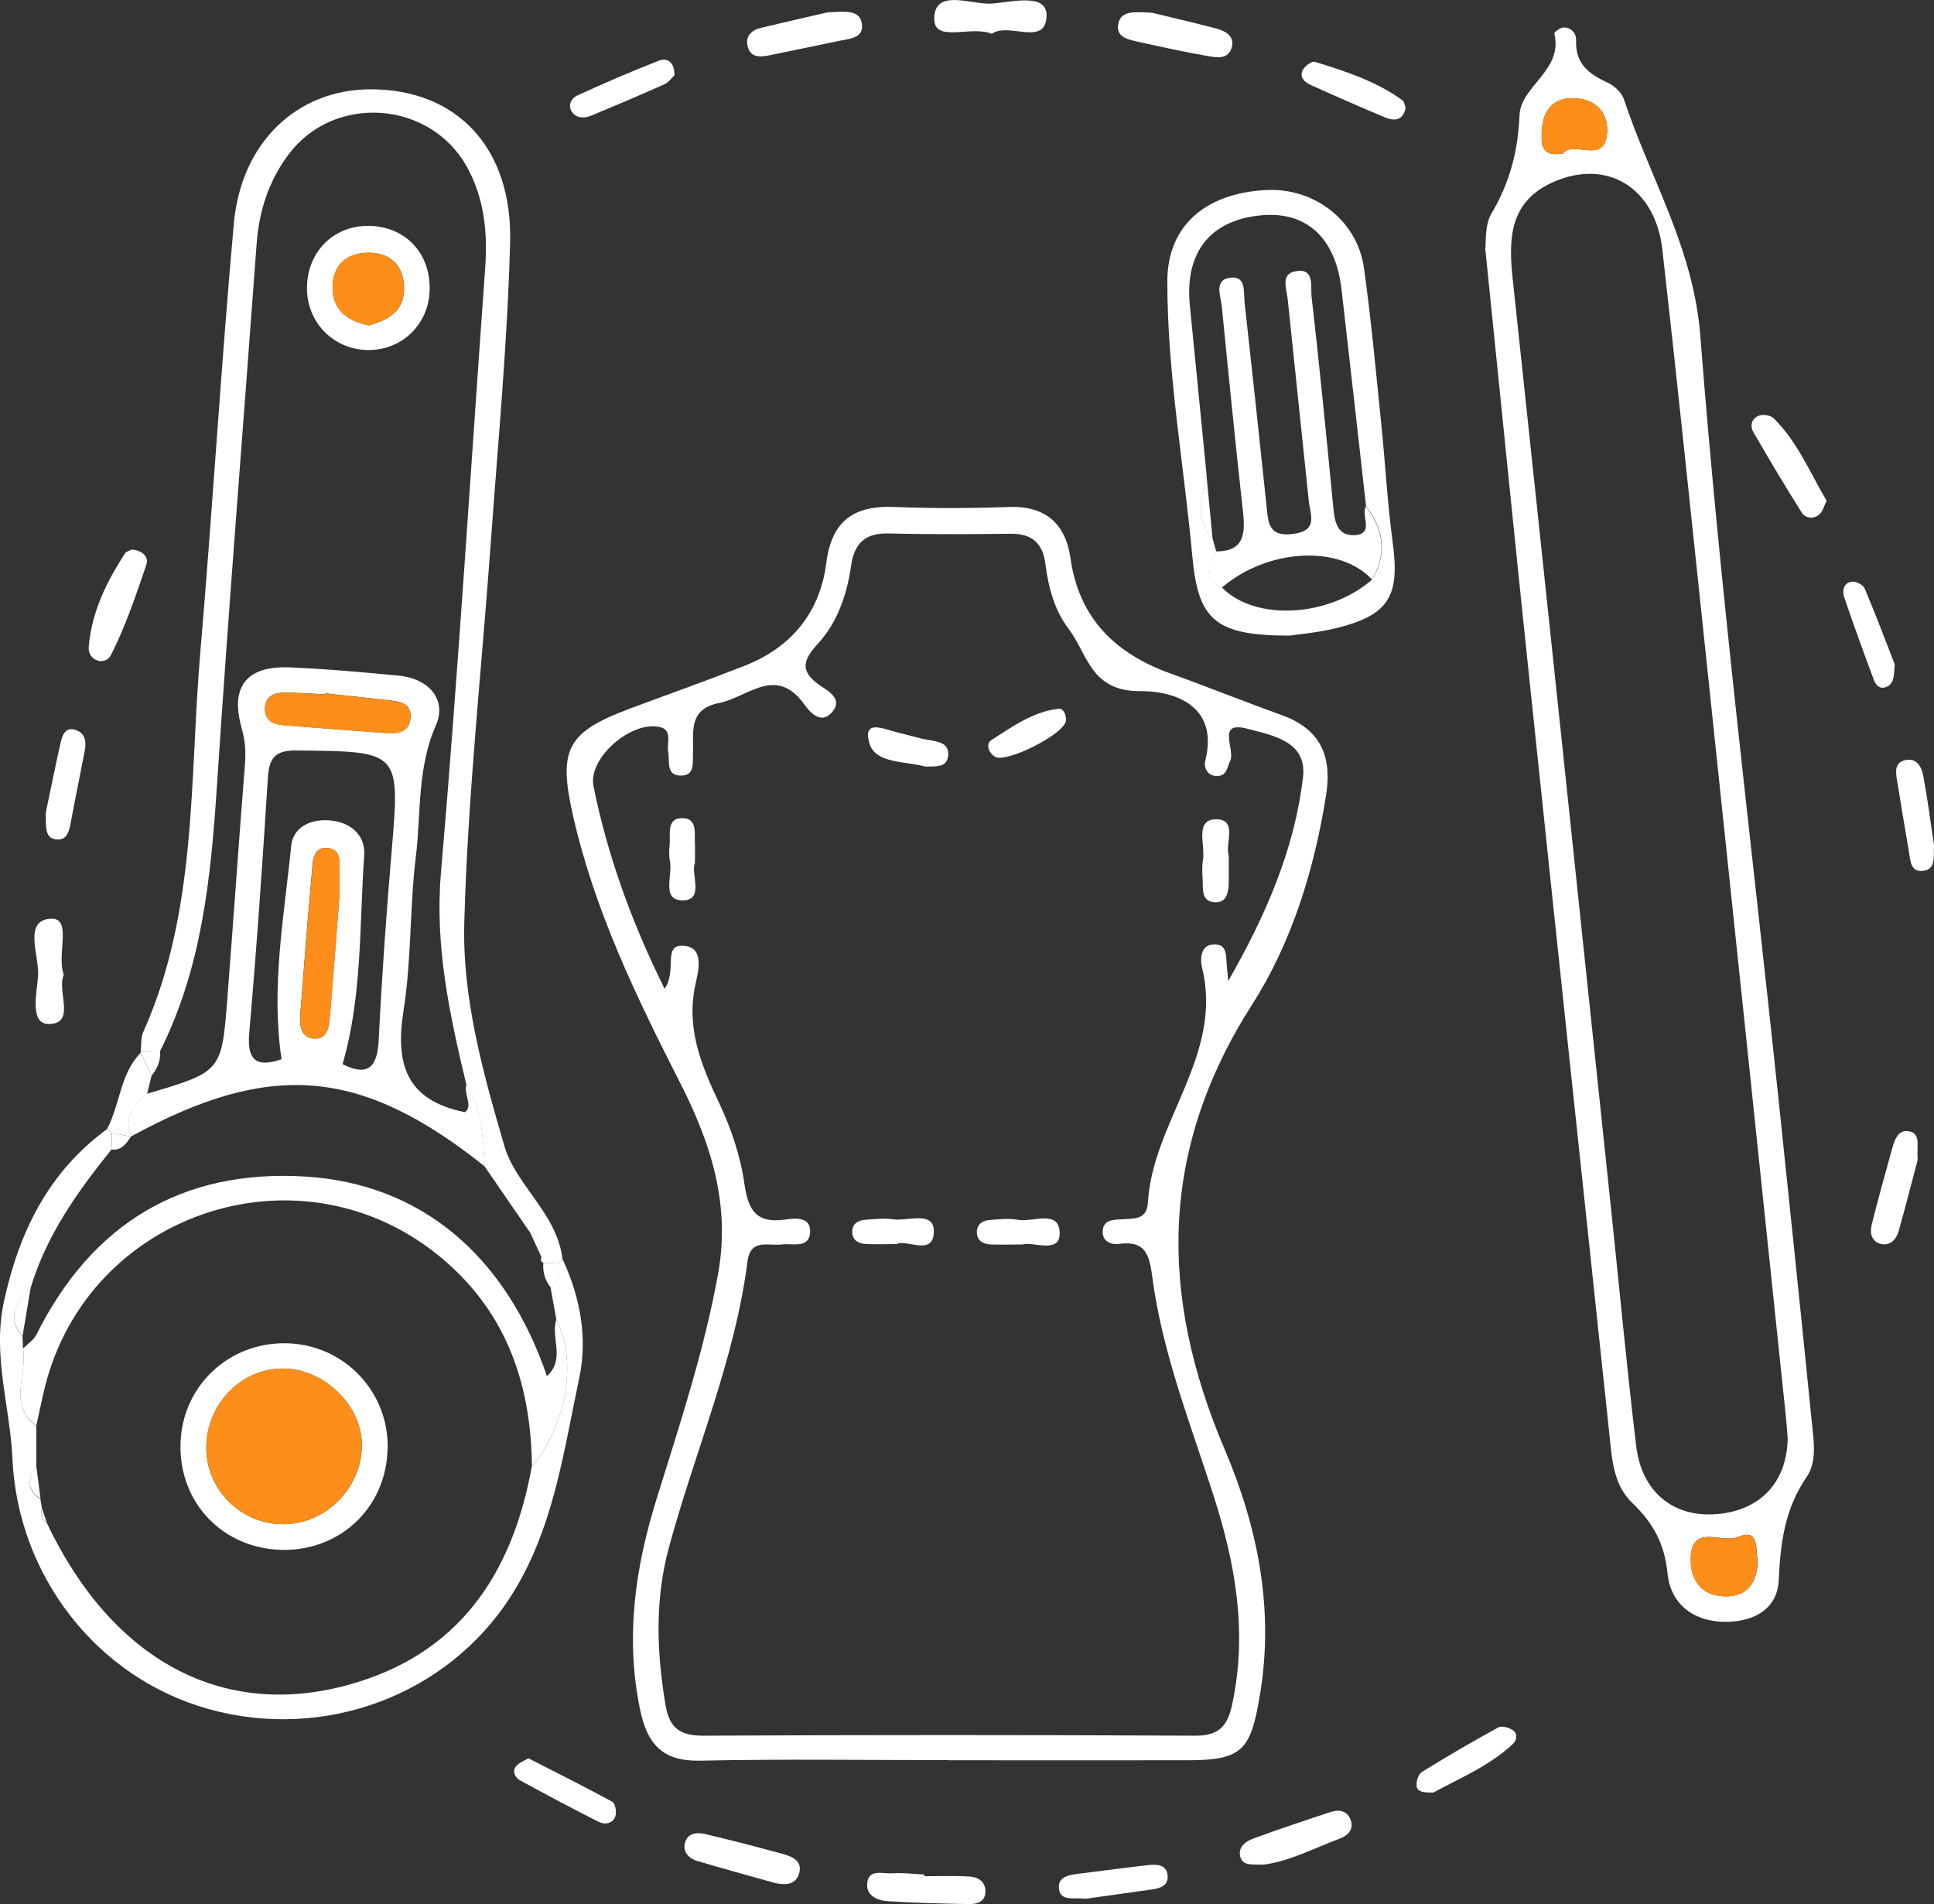
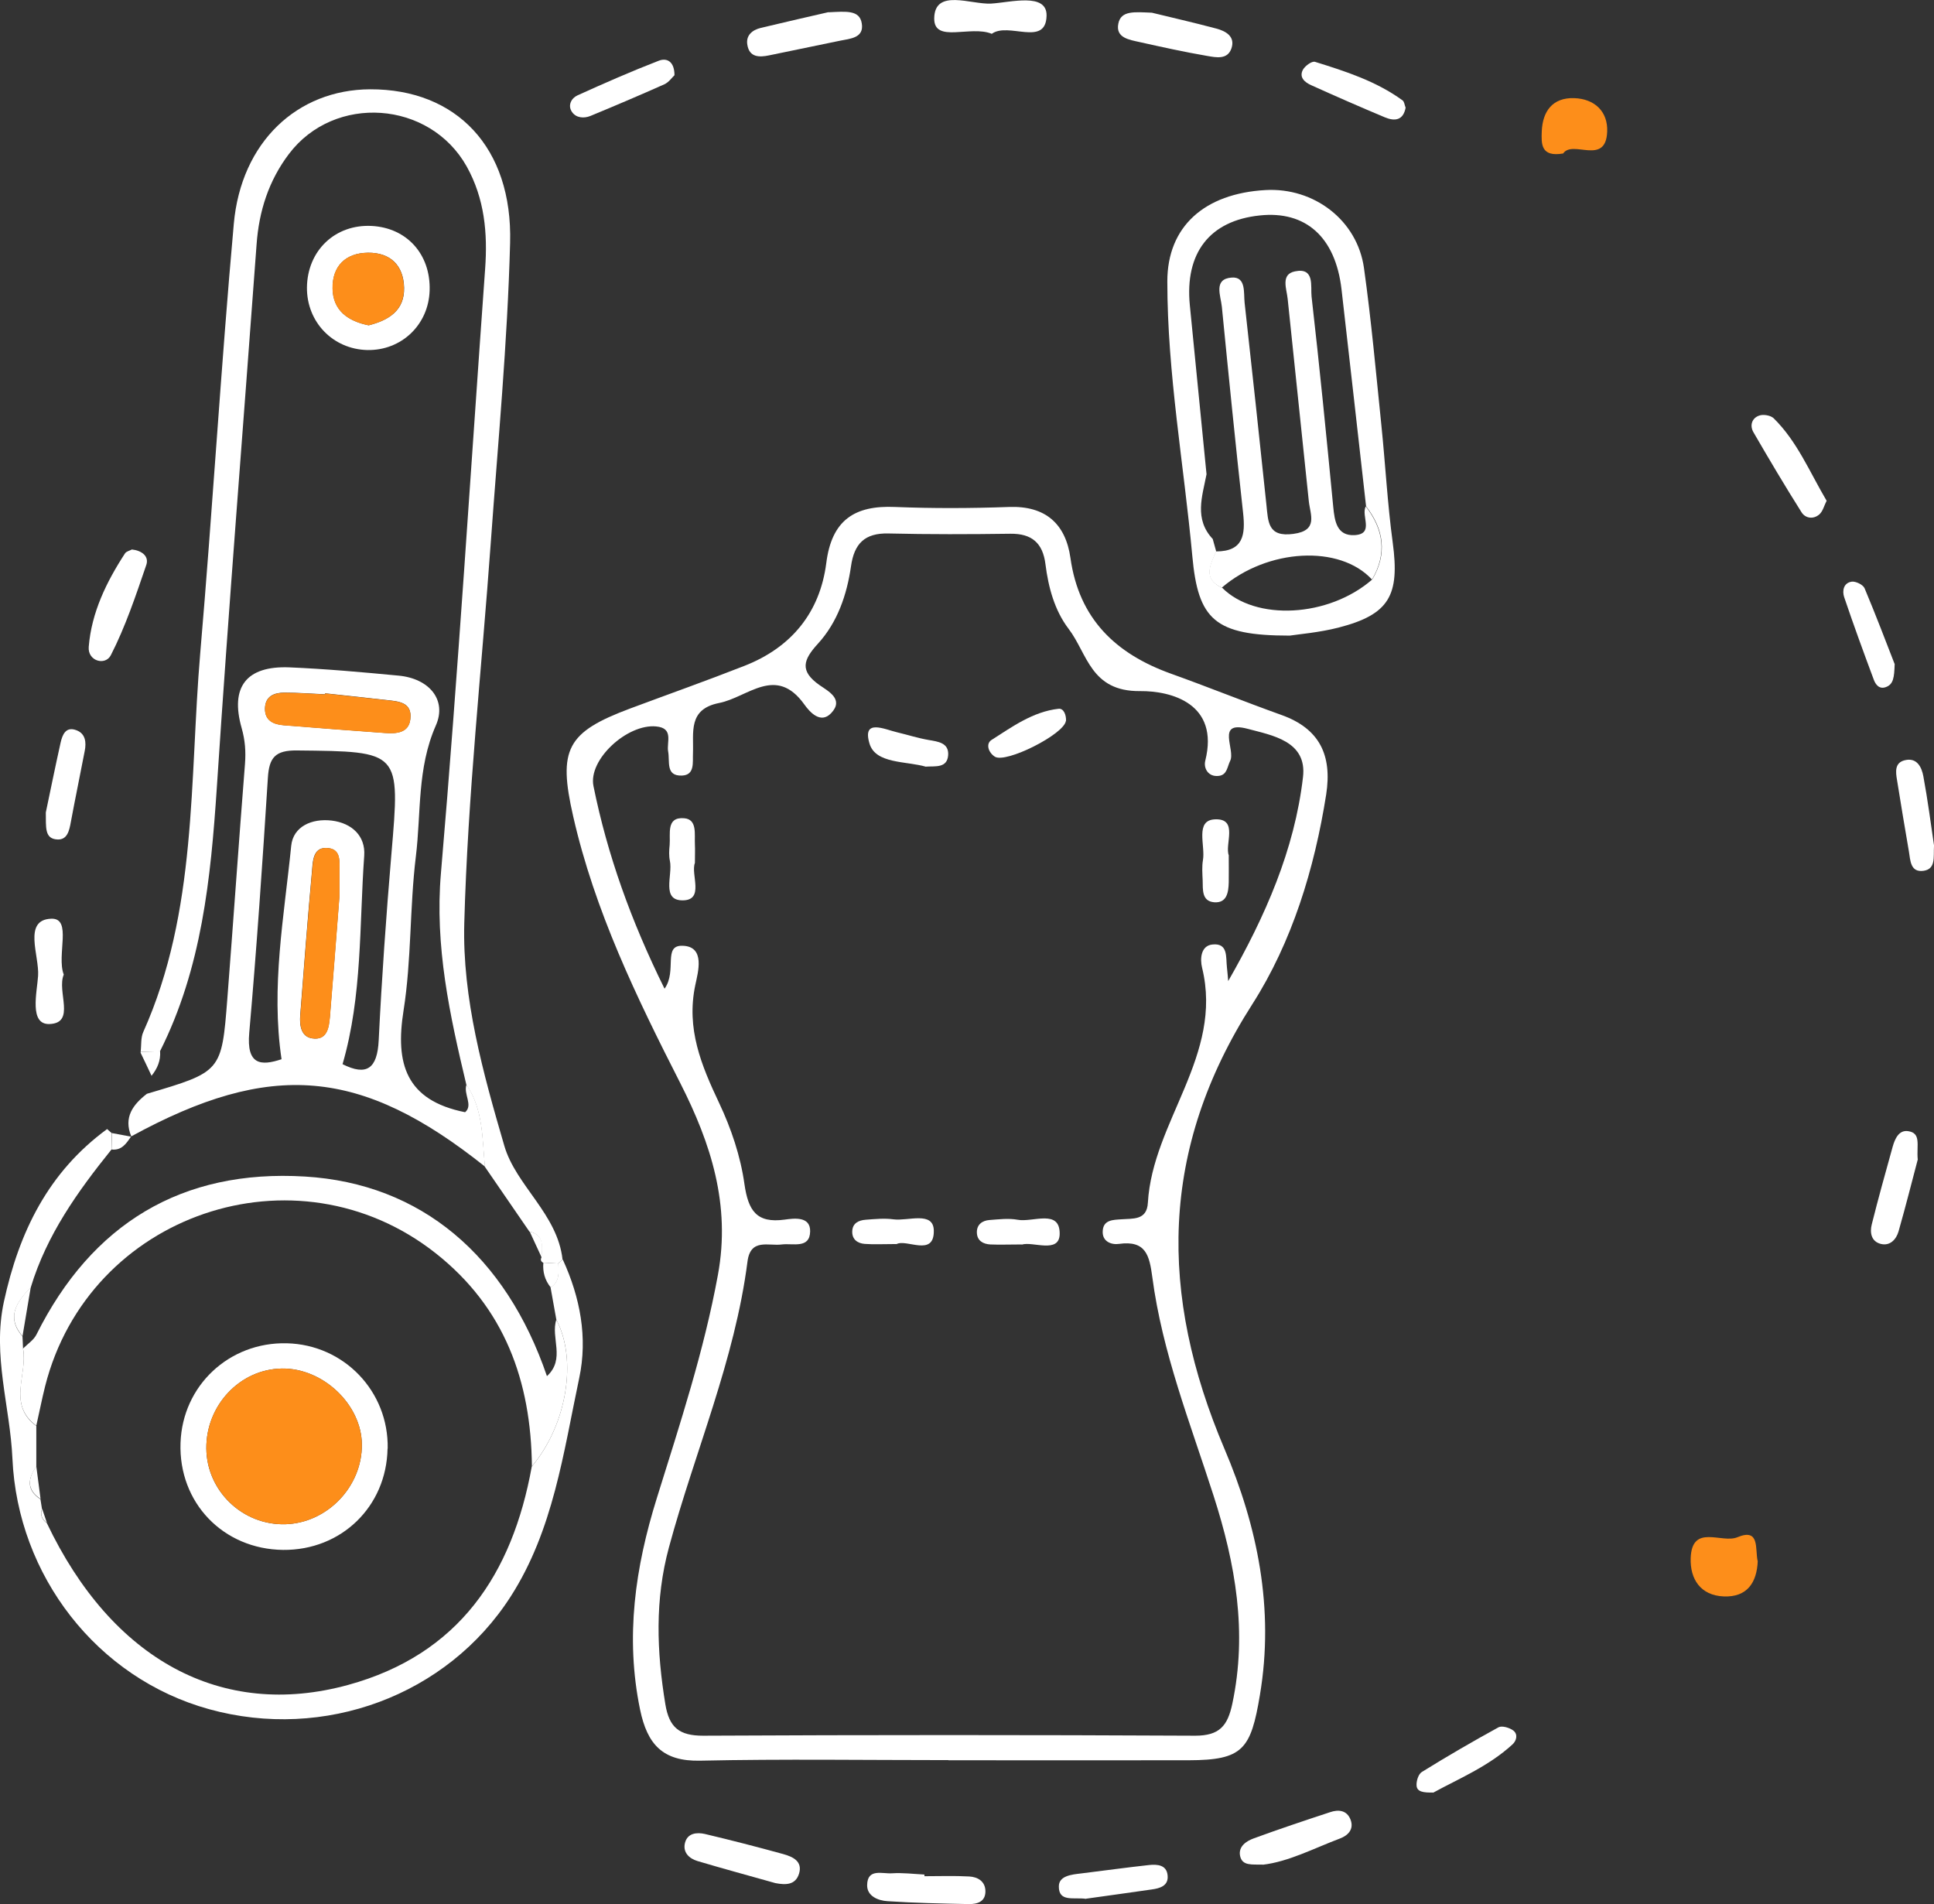
<svg xmlns="http://www.w3.org/2000/svg" id="Livello_2" data-name="Livello 2" viewBox="0 0 140.13 137.96">
  <rect x="0" y="0" width="140.13" height="137.96" fill="#333333" stroke="none" />
  <defs>
    <style>
      .cls-1 {
        fill: #fff;
      }

      .cls-2 {
        fill: #fd8e1a;
      }
    </style>
  </defs>
  <g id="Livello_3" data-name="Livello 3">
    <g>
      <path class="cls-1" d="m68.71,127.52c-5.99,0-11.99-.09-17.98.04-2.72.06-3.83-1.19-4.35-3.69-1.09-5.26-.36-10.31,1.22-15.36,1.66-5.33,3.41-10.63,4.42-16.16.93-5.06-.51-9.51-2.72-13.86-3.17-6.22-6.21-12.49-7.77-19.35-1.11-4.86-.47-6.09,4.13-7.81,2.76-1.03,5.53-2.01,8.28-3.09,3.4-1.33,5.47-3.86,5.93-7.45.39-3.1,2.04-4.19,4.98-4.06,2.75.11,5.5.1,8.25,0,2.66-.1,4.11,1.23,4.46,3.69.62,4.42,3.28,6.95,7.29,8.39,2.68.96,5.32,2.03,8,2.99,2.77.99,3.68,2.92,3.24,5.76-.85,5.4-2.48,10.7-5.35,15.19-6.74,10.53-6.77,21.04-2.02,32.22,2.39,5.61,3.62,11.57,2.57,17.82-.66,3.97-1.24,4.73-5.17,4.74-5.8.01-11.59,0-17.39,0Zm-20.55-55.9c.91-1.3-.15-3.15,1.3-3.1,1.67.05,1.11,1.93.92,2.84-.67,3.17.43,5.81,1.73,8.56.87,1.84,1.55,3.86,1.83,5.87.28,1.93.88,2.85,2.92,2.57.71-.1,1.86-.24,1.84.85-.02,1.28-1.25.85-2.05.95-.97.13-2.27-.47-2.49,1.24-.92,7.16-3.82,13.79-5.69,20.7-1.03,3.8-.89,7.55-.26,11.38.28,1.69,1.02,2.27,2.73,2.27,11.89-.06,23.77-.06,35.66,0,1.76,0,2.35-.71,2.69-2.32,1.1-5.18.23-10.13-1.36-15.07-1.68-5.23-3.72-10.36-4.44-15.85-.21-1.56-.47-2.66-2.41-2.39-.54.08-1.24-.16-1.18-.95.05-.8.76-.79,1.32-.83.87-.07,1.88.09,1.95-1.2.34-5.89,5.48-10.68,3.93-17.02-.16-.64-.1-1.6.74-1.69,1.17-.13.97.94,1.06,1.67.04.33.06.65.09.98,2.68-4.68,4.81-9.51,5.42-14.78.31-2.63-2.28-3.03-4.02-3.5-2.32-.61-.85,1.52-1.26,2.33-.21.43-.22,1-.8,1.08-.79.11-1.14-.56-1-1.1,1.03-4.13-2.45-5.06-4.72-5.04-3.6.04-3.81-2.72-5.19-4.52-1.01-1.33-1.46-3-1.67-4.67-.19-1.53-.98-2.23-2.54-2.21-2.95.04-5.9.05-8.84-.02-1.72-.04-2.48.74-2.71,2.38-.3,2.07-.98,4.06-2.4,5.61-1.07,1.17-1.33,1.97.11,2.99.63.44,1.81,1.03.85,2.04-.76.8-1.54-.07-1.94-.63-2.06-2.88-4.09-.52-6.17-.11-2.28.45-1.84,2.13-1.9,3.65-.03.65.15,1.58-.81,1.61-1.19.04-.85-1.03-.99-1.75-.12-.67.43-1.69-.87-1.81-2.08-.2-4.93,2.39-4.54,4.32,1.01,4.99,2.72,9.76,5.14,14.66Z" />
-       <path class="cls-1" d="m107.61,18.13c.08-.57-.05-1.8.45-2.65,1.33-2.24,1.93-4.52,2.04-7.15.09-2.1,3.18-3.24,2.52-5.9-.02-.09.44-.44.67-.44.57,0,.93.42.91.95-.07,1.66.92,2.43,2.27,3.04.49.22,1.04.73,1.2,1.23,1.88,5.69,5.04,10.76,5.53,17.14,1.41,18.26,3.68,36.45,5.6,54.67.85,8.08,1.69,16.16,2.5,24.24.13,1.26.34,2.67-.4,3.75-1.58,2.29-1.9,4.78-2.02,7.47-.09,2.06-1.75,2.98-3.71,3.02-2.38.05-4.12-1.22-4.35-3.52-.21-2.14-1.05-3.65-2.53-5.07-1.45-1.38-1.5-3.34-1.7-5.19-1.92-18.02-3.84-36.05-5.73-54.07-1.09-10.33-2.12-20.66-3.23-31.5Zm21.92,86.06c-.04-.46-.09-1.15-.16-1.83-1.94-18.53-3.88-37.06-5.84-55.59-1.01-9.56-2-19.12-3.08-28.67-.51-4.53-4.04-6.65-7.95-4.89-3.12,1.4-3.21,4.06-2.9,6.97,2.39,22.33,4.74,44.67,7.09,67.01.62,5.85,1.16,11.71,1.86,17.56.4,3.35,2.69,5.19,5.8,4.95,3.15-.24,5.13-2.27,5.18-5.51Zm-2.17,8.89c-.19-.87.17-2.39-1.46-1.72-1.14.48-3.31-1.01-3.39,1.52-.05,1.52.72,2.7,2.39,2.77,1.71.08,2.41-1,2.47-2.58Zm-14.1-101.96c.68-1.02,3.09.92,3.19-1.58.06-1.47-.92-2.38-2.39-2.43-1.55-.05-2.29.93-2.35,2.41-.03.88-.09,1.88,1.55,1.6Z" />
      <path class="cls-1" d="m10.19,76.21c.06-.48,0-1.02.19-1.44,3.93-8.77,3.34-18.23,4.13-27.47.89-10.35,1.5-20.73,2.43-31.08.53-5.93,4.6-9.73,9.88-9.75,6.23-.02,10.33,4.19,10.14,11.13-.19,7.24-.88,14.48-1.4,21.71-.66,9.19-1.67,18.36-1.92,27.56-.15,5.46,1.37,10.9,2.9,16.14.84,2.89,3.86,4.94,4.22,8.25-.11.09-.22.18-.32.28-.36-.02-.73-.04-1.09-.06-.16-.09-.2-.21-.12-.37.04-.78.22-1.63-.87-1.88-1.08-1.57-2.15-3.13-3.23-4.7-.2-2.04-.11-4.14-1.34-5.94-1.2-5.04-2.3-10.03-1.84-15.35,1.25-14.57,2.15-29.16,3.2-43.75.19-2.6-.04-5.1-1.33-7.42-2.68-4.79-9.59-5.28-12.89-.91-1.46,1.93-2.17,4.14-2.34,6.56-.96,13.11-2.02,26.22-2.88,39.34-.44,6.59-1.09,13.09-4.12,19.11-.47.01-.94.03-1.41.04Z" />
      <path class="cls-1" d="m40.78,91.26c1.26,2.74,1.81,5.65,1.19,8.57-1.15,5.43-1.88,11.03-4.97,15.84-4.6,7.17-13.5,10.47-21.85,8.16-8.11-2.24-13.87-9.66-14.25-18.16-.17-3.78-1.46-7.45-.62-11.35,1.1-5.07,3.22-9.4,7.48-12.52.11.1.22.2.34.3-.01.4-.02.79-.03,1.19-2.44,3.03-4.69,6.18-5.84,9.98-1,1.05-1.81,2.14-.6,3.56.01.3.03.59.04.89.35,1.86-1.15,4.04.96,5.59v2.94c-.62.89-.72,1.7.3,2.37.04.23.07.46.11.69-.14.43-.02.77.35,1.03,4.71,9.9,12.66,14.25,21.84,11.73,8.01-2.2,11.89-8.01,13.3-15.82,2.53-3.01,3.32-7.71,1.78-10.64-.14-.78-.28-1.56-.42-2.34.67-.42.58-1.08.55-1.73.1-.1.21-.2.32-.28Z" />
      <path class="cls-1" d="m93.44,46.05c-5.44,0-6.63-1.16-7.05-5.77-.61-6.63-1.81-13.21-1.81-19.89,0-3.98,2.69-6.37,7.11-6.62,3.52-.2,6.66,2.19,7.14,5.66.53,3.78.87,7.59,1.26,11.39.29,2.83.44,5.67.82,8.48.52,3.84-.24,5.22-3.93,6.17-1.41.36-2.89.48-3.53.58Zm-4.9-3.48c2.42,2.45,7.74,2.16,10.89-.59,1.1-1.87.84-3.63-.45-5.3-.59-5.24-1.18-10.49-1.78-15.73-.44-3.77-2.59-5.7-5.93-5.34-3.62.38-5.43,2.71-5.06,6.5.4,4.08.81,8.17,1.21,12.25-.31,1.61-.91,3.24.45,4.69.08.3.17.6.25.9-.39.96-1.01,1.96.42,2.63Z" />
      <path class="cls-1" d="m9.56,39.81c.68.07,1.26.47,1.04,1.12-.76,2.22-1.51,4.47-2.57,6.54-.4.78-1.69.43-1.6-.61.2-2.48,1.28-4.7,2.63-6.77.09-.14.33-.19.5-.28Z" />
      <path class="cls-1" d="m83.46.92c1.26.31,2.98.7,4.67,1.15.68.18,1.38.57,1.1,1.42-.28.86-1.13.67-1.77.56-1.64-.28-3.26-.64-4.88-1-.75-.17-1.76-.3-1.55-1.34.19-.96,1.17-.84,2.42-.79Z" />
      <path class="cls-1" d="m132.35,36.28c-.18.35-.27.76-.53.99-.43.37-1.01.29-1.29-.16-1.2-1.9-2.35-3.84-3.48-5.79-.28-.48-.13-1.02.41-1.21.3-.11.83-.02,1.05.19,1.71,1.68,2.6,3.88,3.84,5.98Z" />
      <path class="cls-1" d="m56.18,136.43c-1.88-.53-3.77-1.04-5.65-1.6-.59-.18-1.07-.62-.9-1.31.18-.72.86-.78,1.44-.65,1.9.45,3.8.94,5.69,1.46.68.19,1.4.52,1.14,1.4-.25.84-.96.85-1.72.7Z" />
      <path class="cls-1" d="m60.03.89c1.28-.06,2.25-.18,2.41.8.18,1.06-.83,1.11-1.58,1.26-1.71.35-3.42.71-5.13,1.06-.72.15-1.43.15-1.58-.76-.12-.68.35-1.08.98-1.23,1.79-.43,3.59-.84,4.9-1.14Z" />
      <path class="cls-1" d="m71.86,2.45c-1.54-.64-4.19.71-4.17-1.12.03-2.19,2.67-.99,4.12-1.07,1.4-.08,4.07-.83,4.02.89-.06,2.27-2.77.42-3.97,1.3Z" />
      <path class="cls-1" d="m66.99,135.93c1.08,0,2.16-.04,3.23.02.62.03,1.17.35,1.18,1.06.01.77-.59.95-1.21.94-1.96-.04-3.92-.08-5.88-.21-.69-.04-1.5-.37-1.48-1.17.02-1.23,1.11-.8,1.8-.85.78-.05,1.57.05,2.35.09,0,.04,0,.08,0,.11Z" />
      <path class="cls-1" d="m91.49,135.09c-.78-.02-1.49.11-1.64-.64-.13-.67.44-1.06.99-1.26,1.83-.67,3.68-1.29,5.54-1.9.59-.2,1.2-.15,1.47.53.28.71-.19,1.16-.74,1.37-1.91.72-3.74,1.69-5.62,1.91Z" />
      <path class="cls-1" d="m138.96,83.98c-.4,1.51-.87,3.38-1.4,5.24-.17.58-.62,1.07-1.29.9-.69-.18-.8-.82-.65-1.41.47-1.88.99-3.74,1.51-5.61.16-.57.44-1.24,1.11-1.15.98.13.62,1.01.71,2.04Z" />
      <path class="cls-1" d="m140.13,61.3c-.05.78.15,1.66-.76,1.79-.96.13-.95-.76-1.06-1.41-.3-1.72-.58-3.44-.86-5.17-.1-.59-.18-1.25.56-1.43.89-.22,1.23.51,1.35,1.17.32,1.72.54,3.45.78,5.06Z" />
      <path class="cls-1" d="m103.83,129.87c-.69.01-1.15-.05-1.19-.49-.03-.33.13-.85.38-1,1.82-1.13,3.68-2.21,5.56-3.24.25-.13.79.03,1.06.23.36.27.25.74-.06,1.02-1.75,1.6-3.92,2.49-5.74,3.49Z" />
      <path class="cls-1" d="m3.32,58.86c.3-1.43.67-3.25,1.07-5.05.13-.57.37-1.21,1.16-.9.65.25.71.88.59,1.49-.33,1.73-.69,3.44-1.01,5.17-.11.6-.25,1.28-.96,1.25-.96-.04-.83-.89-.85-1.96Z" />
      <path class="cls-1" d="m4.62,70.61c-.52,1.22.89,3.51-1.03,3.58-1.49.06-.91-2.29-.83-3.49.1-1.46-1.12-4.06.95-4.14,1.55-.06.37,2.64.91,4.05Z" />
      <path class="cls-1" d="m48.86,5.46c-.18.17-.41.51-.73.65-1.77.79-3.56,1.55-5.35,2.29-.47.19-1.03.15-1.33-.28-.34-.48-.05-1.01.39-1.21,1.94-.88,3.9-1.74,5.89-2.51.62-.24,1.14.09,1.14,1.05Z" />
      <path class="cls-1" d="m101.85,7.78c-.17.95-.79,1.02-1.51.72-1.79-.75-3.57-1.53-5.34-2.33-.45-.2-.89-.56-.6-1.11.15-.28.65-.65.88-.58,2.22.69,4.43,1.4,6.34,2.79.13.09.15.34.22.52Z" />
-       <path class="cls-1" d="m38.29,127.39c2.11,1.08,4.12,2.08,6.08,3.15.21.11.32.72.22,1.03-.18.56-.77.65-1.22.42-1.92-.97-3.82-1.98-5.7-3.01-.33-.18-.58-.62-.29-1,.2-.27.59-.4.9-.59Z" />
      <path class="cls-1" d="m137.28,48.1c-.03.99-.09,1.48-.64,1.68-.48.18-.75-.2-.87-.53-.74-1.98-1.47-3.98-2.15-5.99-.15-.45-.05-1.04.56-1.12.29-.03.81.22.92.48.82,1.95,1.57,3.93,2.17,5.47Z" />
      <path class="cls-1" d="m78.69,137.57c-.88-.13-1.98.26-1.97-.9,0-.77.92-.86,1.61-.94,1.64-.2,3.28-.43,4.93-.61.58-.06,1.27-.02,1.34.75.08.76-.56.94-1.15,1.02-1.64.24-3.28.46-4.76.67Z" />
-       <path class="cls-1" d="m7.76,81.79c.95-1.78.93-3.98,2.43-5.51.26.56.52,1.11.79,1.66-.11.44-.21.87-.32,1.31-1.02.8-1.71,1.71-1.14,3.09h-.04c-.46-.08-.92-.17-1.38-.25-.11-.1-.23-.2-.34-.3Z" />
      <path class="cls-1" d="m10.98,77.94c-.26-.55-.52-1.11-.79-1.66,0,0,0-.07,0-.07.47-.02.94-.03,1.41-.05.05.68-.2,1.26-.62,1.78Z" />
      <path class="cls-1" d="m10.66,79.24c5.38-1.59,5.4-1.59,5.81-6.86.44-5.67.83-11.35,1.28-17.03.07-.9.01-1.72-.24-2.6-.85-2.98.34-4.52,3.45-4.4,2.65.11,5.29.35,7.93.6,2.2.21,3.51,1.75,2.69,3.61-1.37,3.11-1.06,6.34-1.45,9.5-.45,3.7-.31,7.48-.89,11.15-.61,3.84.15,6.51,4.46,7.37.6-.51-.14-1.32.1-2,1.23,1.8,1.14,3.91,1.34,5.94-8.98-7.16-15.51-7.72-25.63-2.19-.57-1.38.12-2.3,1.14-3.09Zm14.16-2.14c1.74.87,2.52.34,2.62-1.74.22-4.5.54-9,.92-13.49.64-7.48.67-7.42-6.84-7.5-1.58-.02-2.02.52-2.11,1.98-.39,6.16-.81,12.32-1.35,18.47-.21,2.34.84,2.42,2.34,1.92-.78-5.24.19-10.36.7-15.46.14-1.4,1.49-2,2.93-1.83,1.47.18,2.46,1.12,2.36,2.54-.36,5.04-.13,10.15-1.57,15.11Zm-.23-12.17c0-.05,0-.93,0-1.81,0-.68.12-1.54-.76-1.67-1.13-.16-1.16.86-1.22,1.6-.32,3.51-.59,7.02-.86,10.53-.05.71.06,1.53.87,1.65,1.08.16,1.21-.77,1.28-1.56.22-2.63.42-5.27.69-8.73Zm-1.04-14.7s0,.05,0,.07c-.98-.04-1.96-.12-2.94-.12-.74,0-1.39.25-1.41,1.14-.02.88.61,1.16,1.35,1.22,2.45.2,4.89.38,7.34.56.82.06,1.72.01,1.84-.99.16-1.27-.9-1.3-1.78-1.4-1.46-.17-2.93-.32-4.39-.48Z" />
      <path class="cls-1" d="m39.9,93.27c-.42-.52-.59-1.12-.53-1.79.36.02.73.04,1.09.06.02.64.12,1.31-.55,1.73Z" />
      <path class="cls-1" d="m39.25,91.11c-.29-.63-.58-1.25-.87-1.88,1.1.25.91,1.1.87,1.88Z" />
      <path class="cls-1" d="m38.54,106.24c-.06-6.17-1.97-11.5-6.98-15.45-10.12-7.97-25.13-2.86-28.29,9.64-.24.95-.42,1.9-.64,2.86-2.12-1.56-.61-3.73-.96-5.59.33-.33.77-.61.97-1.01,4.01-8.03,10.54-11.99,19.46-11.45,8.42.51,14.55,5.74,17.53,14.46,1.36-1.24.25-2.8.68-4.09,1.54,2.93.76,7.62-1.78,10.64Z" />
      <path class="cls-1" d="m2.23,93.25c-.2,1.19-.4,2.37-.6,3.56-1.21-1.43-.4-2.51.6-3.56Z" />
      <path class="cls-1" d="m9.49,82.35c-.34.5-.68,1.02-1.41.93.01-.4.02-.79.03-1.19.46.09.92.17,1.38.26Z" />
      <path class="cls-1" d="m2.63,106.23c.1.79.21,1.58.31,2.37-1.02-.67-.93-1.49-.31-2.37Z" />
      <path class="cls-1" d="m3.05,109.3c.12.34.24.69.35,1.03-.37-.26-.5-.6-.35-1.03Z" />
      <path class="cls-1" d="m88.12,39.95c1.98,0,2.12-1.22,1.95-2.79-.55-4.98-1.05-9.96-1.54-14.94-.08-.8-.63-2.01.71-2.11,1.06-.08.86,1.11.94,1.83.54,4.88,1.07,9.76,1.58,14.64.13,1.23.1,2.35,1.95,2.1,1.84-.24,1.22-1.4,1.12-2.38-.5-4.88-1.03-9.76-1.53-14.64-.07-.72-.53-1.79.53-2,1.45-.3,1.12,1.1,1.2,1.82.58,5.07,1.08,10.15,1.57,15.23.1,1.06.27,2.13,1.55,2.06,1.46-.08.44-1.41.81-2.08,1.29,1.67,1.55,3.43.45,5.3-2.33-2.54-7.57-2.26-10.89.59-1.43-.67-.81-1.67-.42-2.63Z" />
-       <path class="cls-1" d="m87.41,34.36c.15,1.56.3,3.13.45,4.69-1.36-1.45-.76-3.08-.45-4.69Z" />
      <path class="cls-1" d="m74.03,90.16c-.92,0-1.6.03-2.28,0-.52-.03-.95-.27-.97-.85-.02-.58.38-.88.91-.92.68-.05,1.38-.14,2.04-.02,1.1.21,3.08-.81,3.05,1.04-.03,1.44-1.95.51-2.74.76Z" />
      <path class="cls-1" d="m89.03,61.98c0,.78.01,1.36,0,1.95-.02.71-.13,1.5-1.04,1.44-.93-.07-.83-.92-.85-1.59-.02-.49-.06-.99.02-1.46.19-1.06-.61-2.91.89-2.96,1.71-.06.66,1.84.99,2.63Z" />
      <path class="cls-1" d="m50.35,62.52c-.32.82.71,2.69-.87,2.71-1.59.02-.73-1.82-.94-2.85-.08-.37-.06-.77-.02-1.16.07-.8-.27-2.04,1.04-1.94.98.07.75,1.17.79,1.91.02.39,0,.77,0,1.33Z" />
      <path class="cls-1" d="m67.1,55.55c-1.46-.42-3.66-.2-4.1-1.68-.55-1.84,1.11-1.02,2.02-.81.76.18,1.5.42,2.26.55.7.12,1.48.21,1.42,1.1-.07.95-.92.79-1.6.83Z" />
      <path class="cls-1" d="m64.95,90.13c-.96,0-1.64.04-2.3-.01-.51-.04-.92-.32-.9-.91.02-.6.47-.8.97-.84.67-.05,1.36-.12,2.02-.03,1.05.14,2.9-.62,2.92.82.03,1.94-1.99.57-2.71.98Z" />
      <path class="cls-1" d="m77.23,52.23c-.13.97-4.36,3.1-5.15,2.59-.48-.31-.66-.94-.24-1.21,1.51-.96,3-2.05,4.86-2.26.38-.04.56.46.54.88Z" />
      <path class="cls-1" d="m31.13,21.02c-.06,2.5-2.04,4.39-4.52,4.34-2.49-.06-4.39-2.03-4.37-4.53.03-2.68,2.05-4.6,4.7-4.46,2.54.14,4.26,2.05,4.19,4.65Zm-4.42,2.55c1.46-.37,2.61-1.08,2.57-2.73-.04-1.6-.98-2.55-2.62-2.53-1.63.02-2.58.98-2.56,2.58.02,1.61,1.12,2.38,2.62,2.68Z" />
      <path class="cls-1" d="m28.08,104.96c-.08,4.2-3.36,7.37-7.57,7.33-4.34-.05-7.58-3.42-7.43-7.75.14-4.15,3.52-7.32,7.7-7.22,4.15.1,7.39,3.49,7.31,7.63Zm-1.86-.3c-.02-2.9-2.82-5.56-5.81-5.51-3.03.05-5.49,2.67-5.46,5.8.03,3.08,2.64,5.57,5.73,5.48,3.03-.09,5.56-2.72,5.54-5.77Z" />
      <g>
        <path class="cls-2" d="m127.36,113.08c-.06,1.57-.76,2.65-2.47,2.58-1.67-.07-2.44-1.25-2.39-2.77.09-2.53,2.25-1.04,3.39-1.52,1.63-.68,1.27.84,1.46,1.72Z" />
        <path class="cls-2" d="m113.26,11.12c-1.64.28-1.58-.72-1.55-1.6.06-1.48.8-2.46,2.35-2.41,1.47.05,2.45.96,2.39,2.43-.1,2.5-2.51.56-3.19,1.58Z" />
        <path class="cls-2" d="m24.6,64.94c-.27,3.47-.47,6.1-.69,8.73-.07.8-.2,1.72-1.28,1.56-.81-.12-.92-.93-.87-1.65.27-3.51.54-7.02.86-10.53.07-.74.09-1.76,1.22-1.6.88.12.76.98.76,1.67,0,.88,0,1.76,0,1.81Z" />
        <path class="cls-2" d="m23.56,50.24c1.46.16,2.93.32,4.39.48.88.1,1.94.13,1.78,1.4-.12,1-1.02,1.05-1.84.99-2.45-.18-4.89-.36-7.34-.56-.75-.06-1.37-.34-1.35-1.22.02-.89.68-1.14,1.41-1.14.98,0,1.96.08,2.94.12,0-.02,0-.05,0-.07Z" />
        <path class="cls-2" d="m26.71,23.57c-1.49-.3-2.6-1.07-2.62-2.68-.02-1.6.93-2.56,2.56-2.58,1.64-.02,2.58.93,2.62,2.53.04,1.65-1.11,2.37-2.57,2.73Z" />
        <path class="cls-2" d="m26.22,104.66c.02,3.05-2.51,5.68-5.54,5.77-3.09.09-5.69-2.4-5.73-5.48-.03-3.13,2.43-5.75,5.46-5.8,2.99-.05,5.79,2.61,5.81,5.51Z" />
      </g>
    </g>
  </g>
</svg>